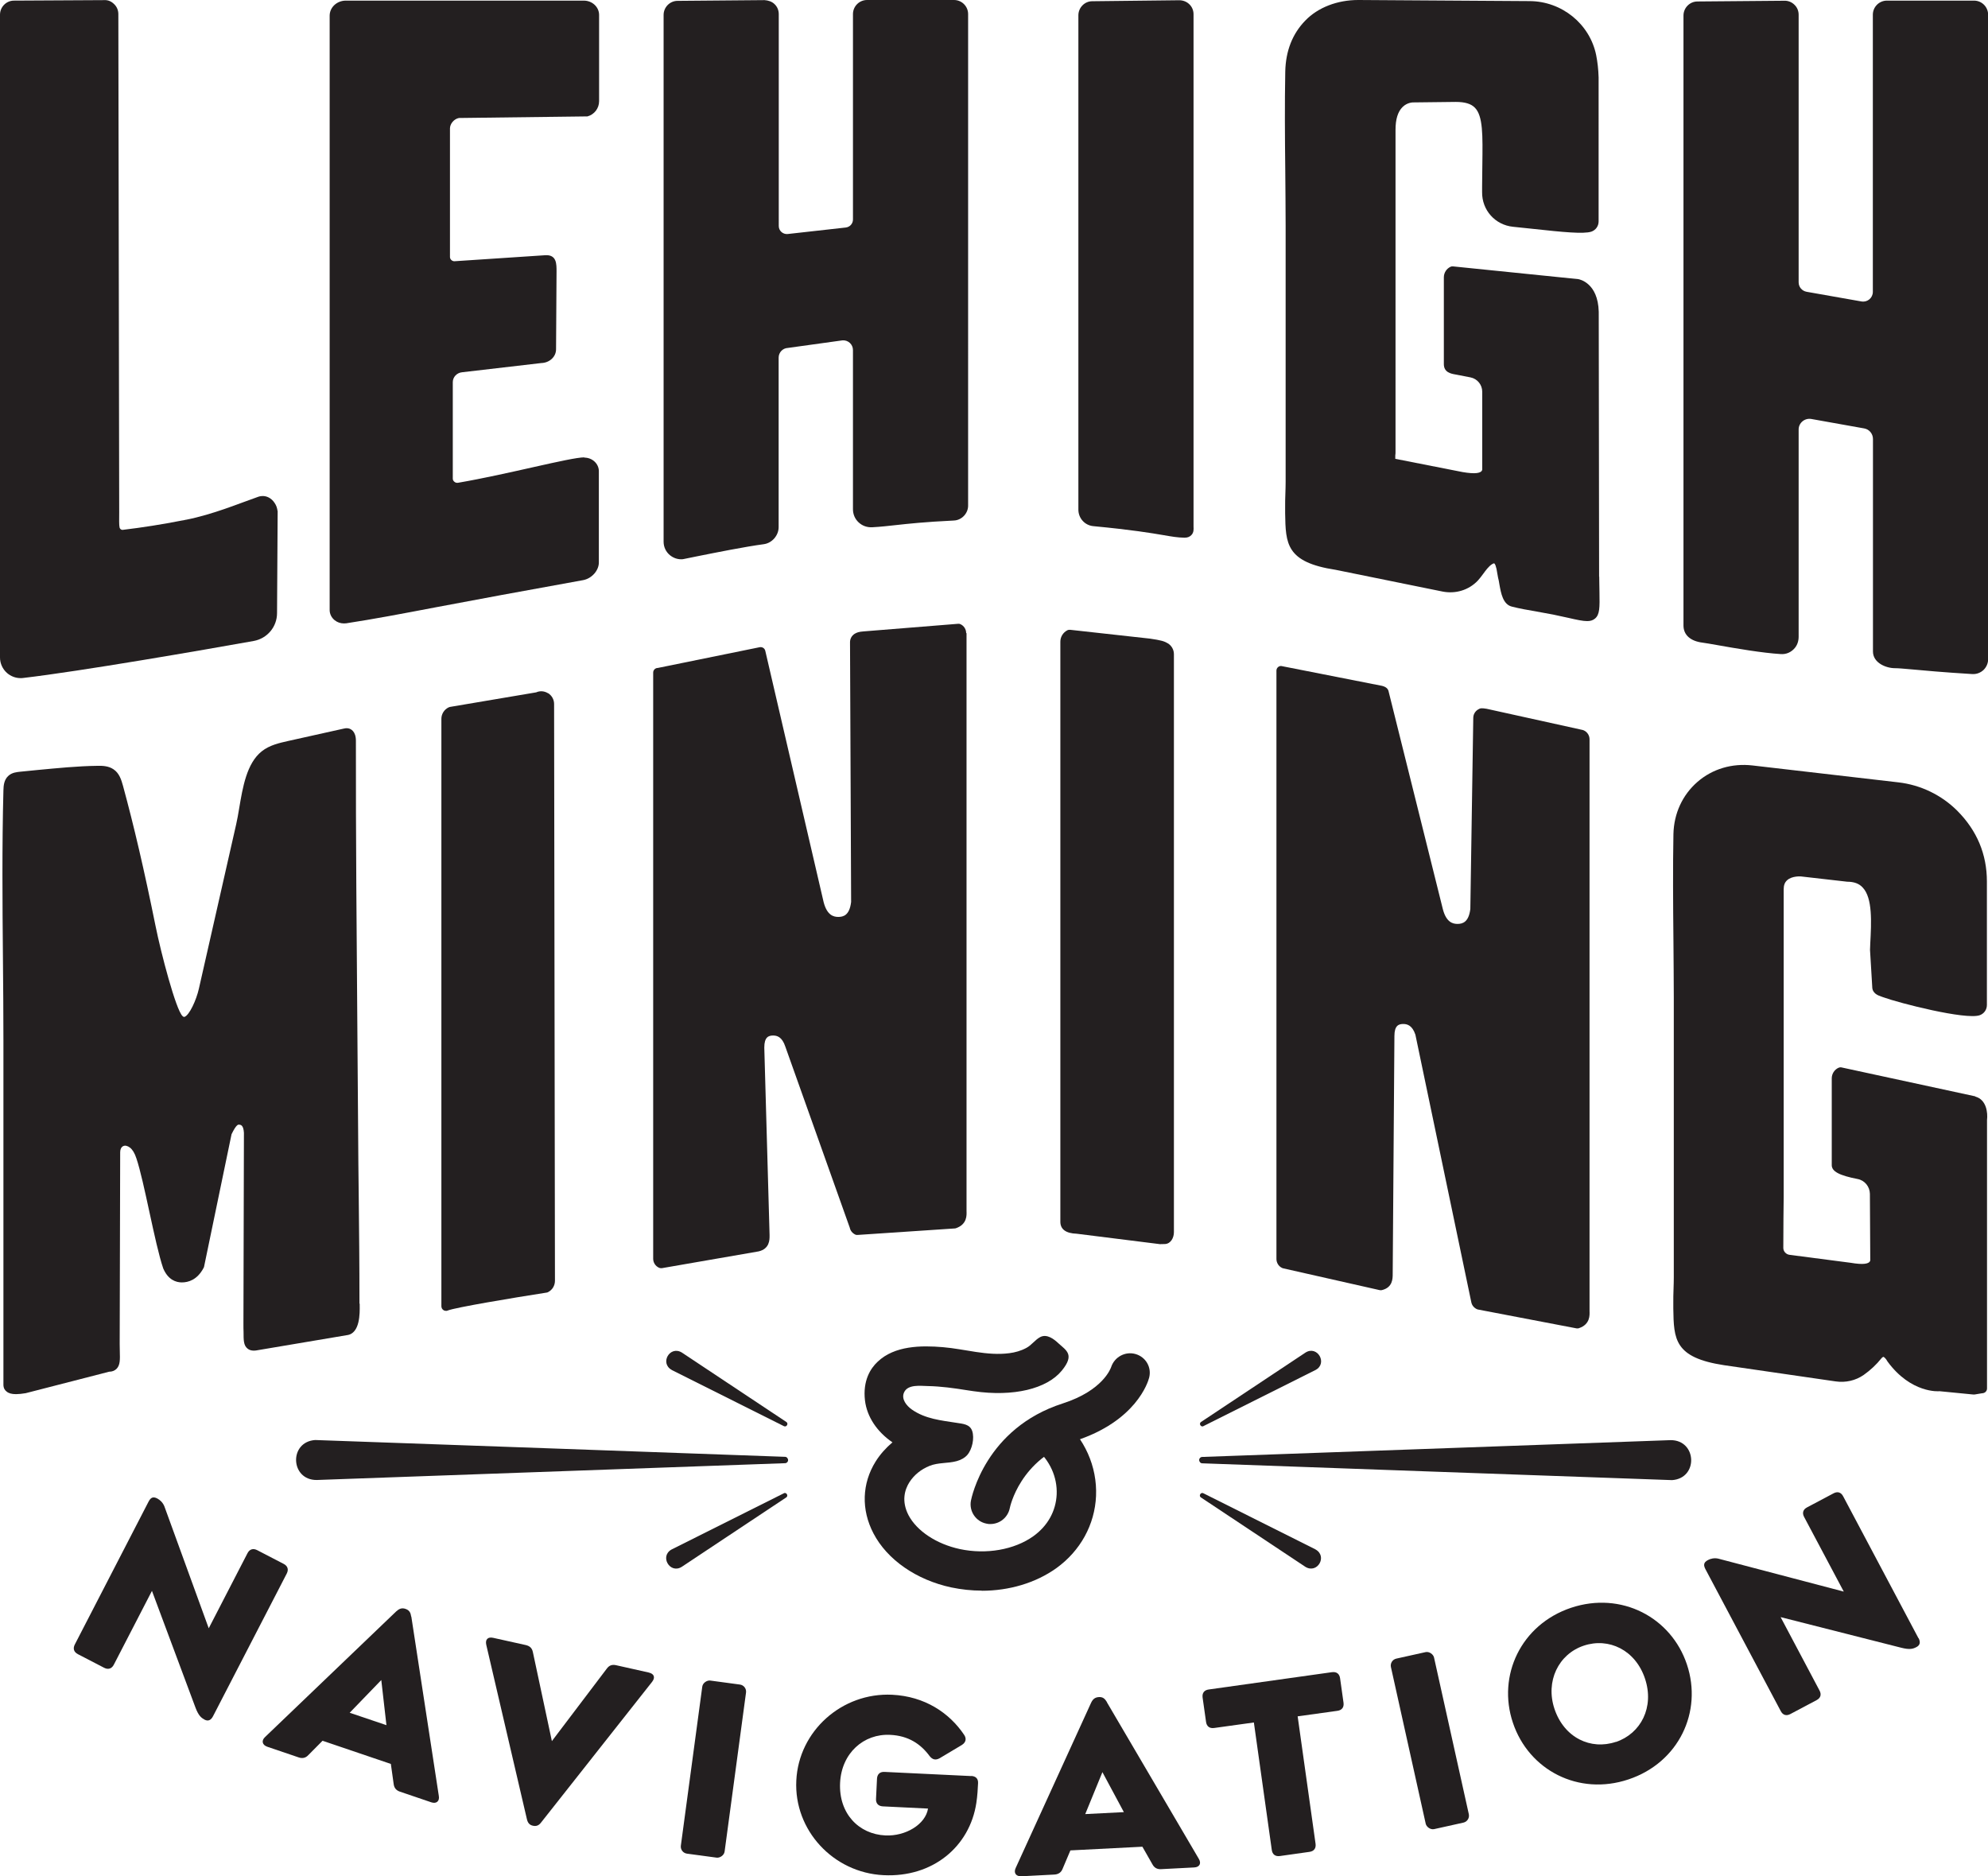
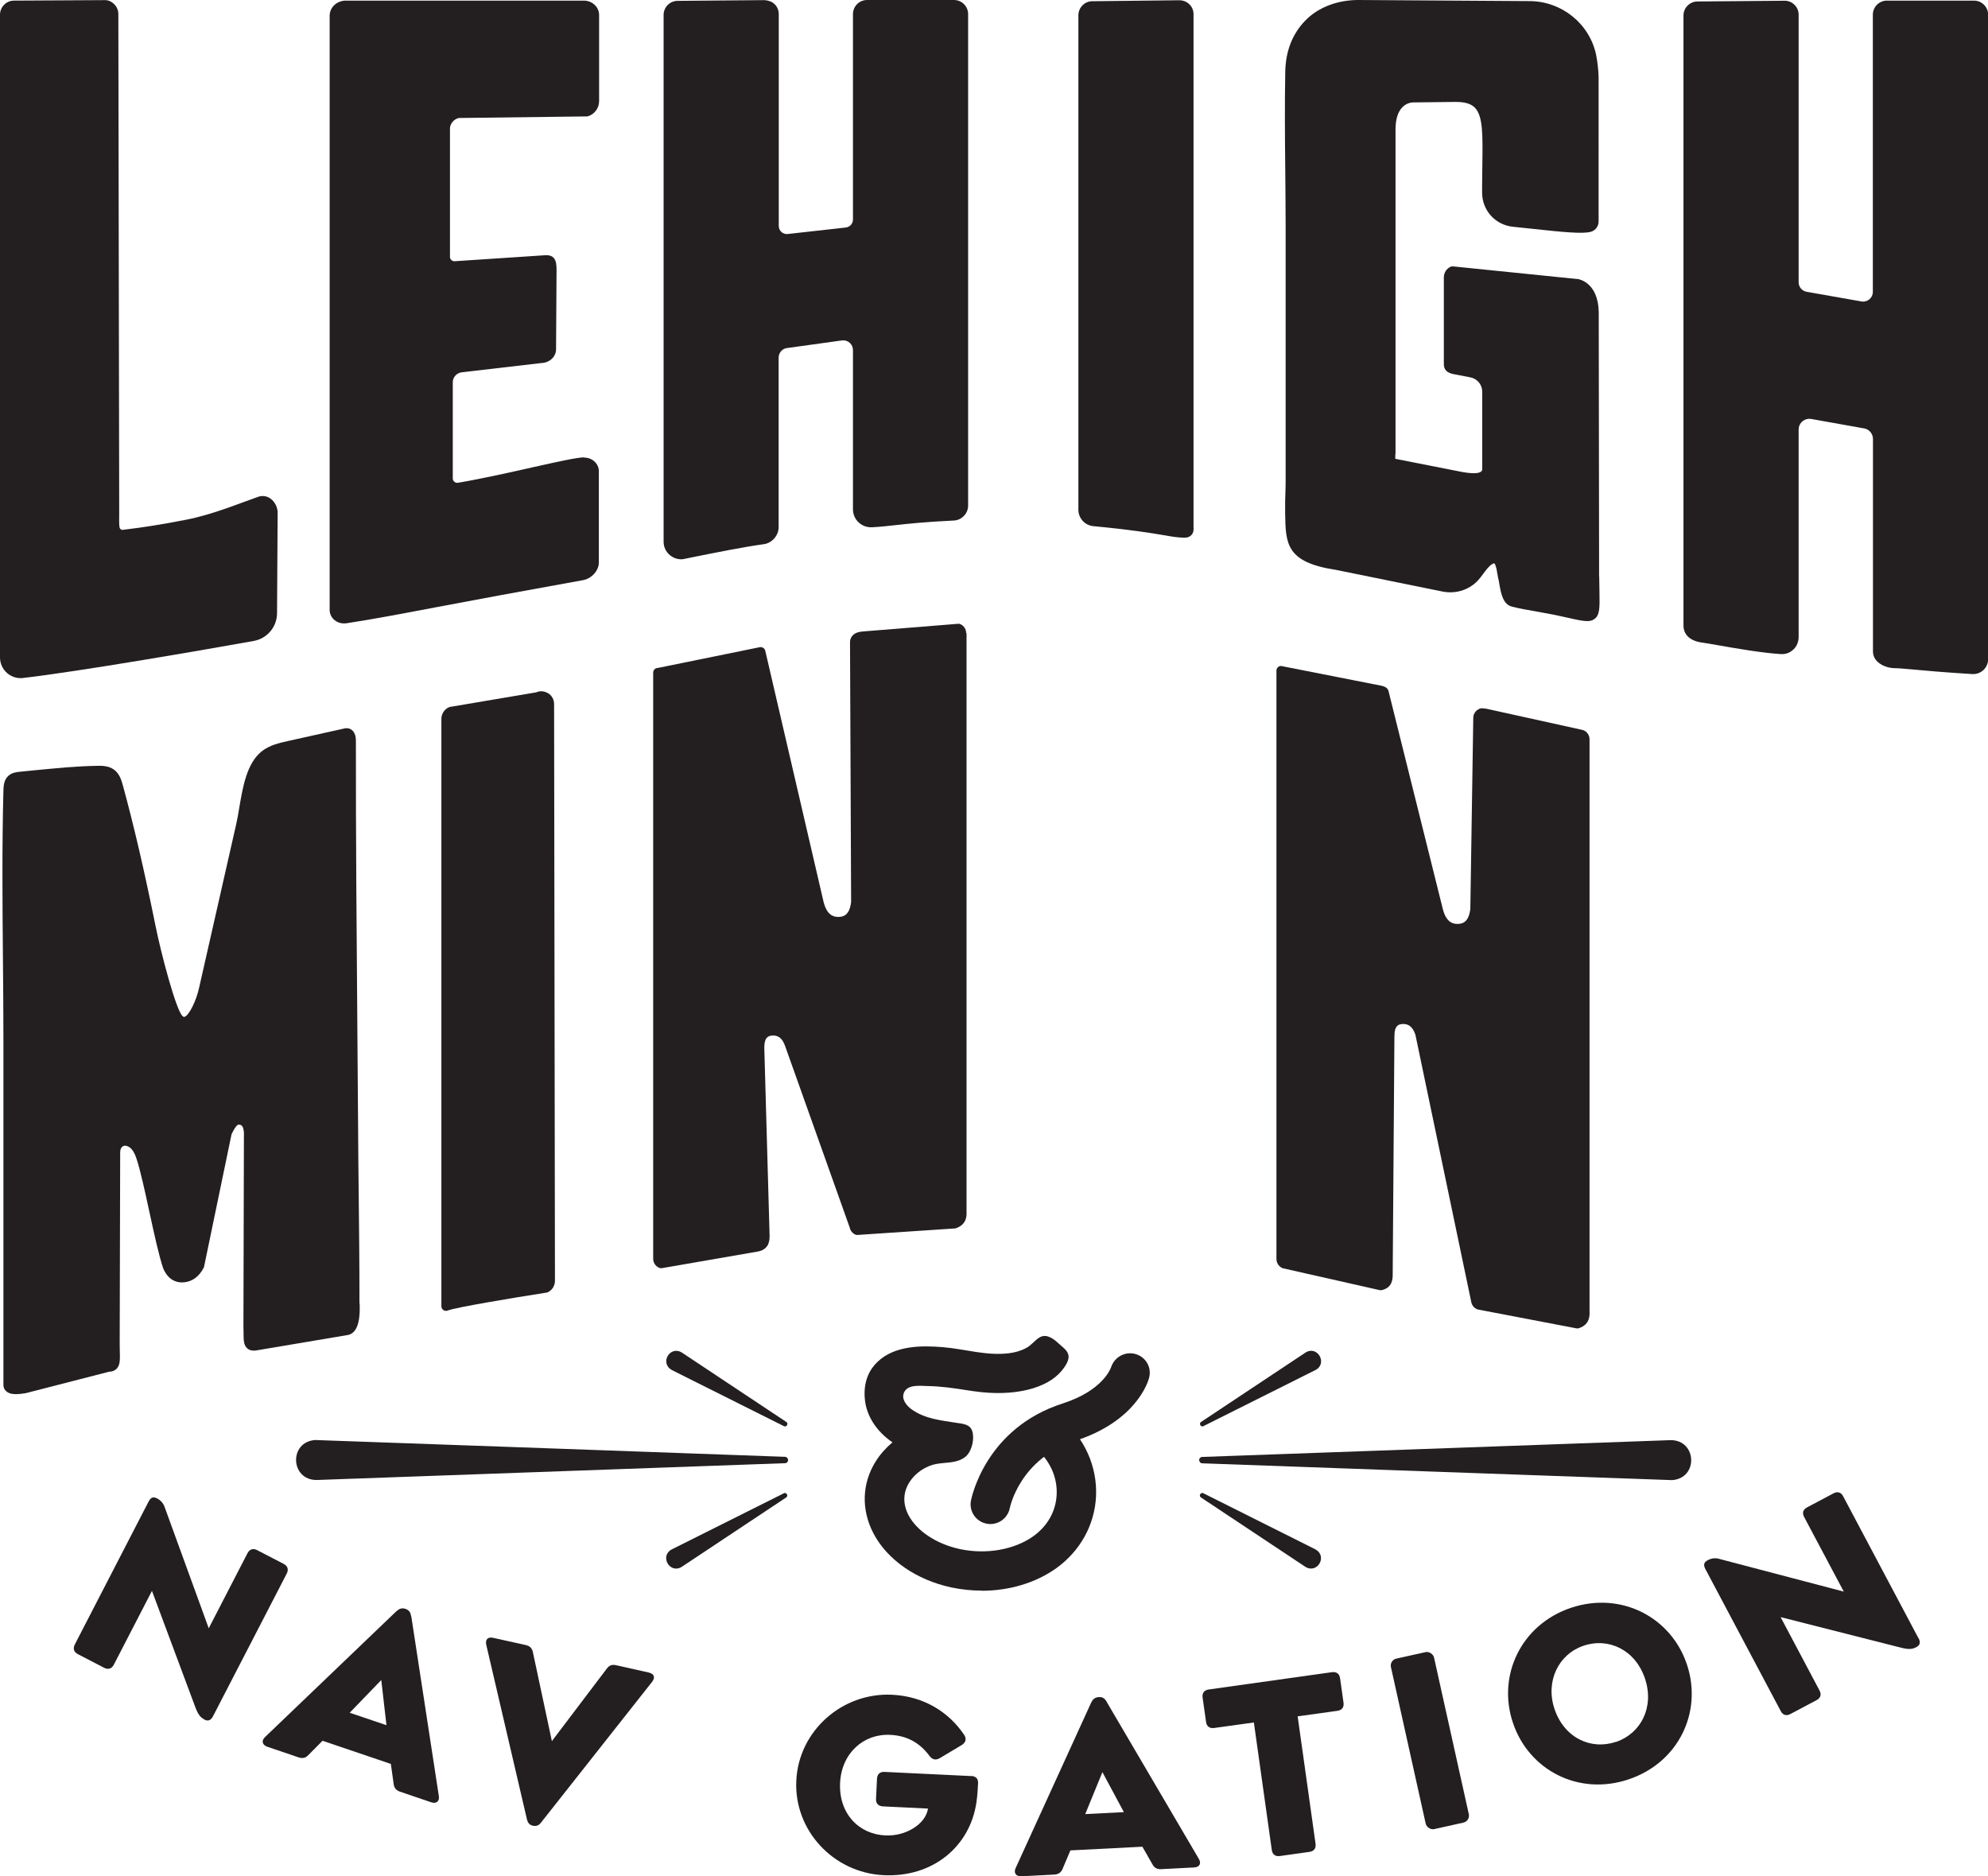
<svg xmlns="http://www.w3.org/2000/svg" id="Layer_3" data-name="Layer 3" viewBox="0 0 162.1 152.98">
  <defs>
    <style>
      .cls-1 {
        fill: #231f20;
        stroke-width: 0px;
      }
    </style>
  </defs>
  <g>
    <path class="cls-1" d="M80.04,129.69c-.82,0-1.65-.09-2.47-.26-2.85-.61-5.23-2.26-6.35-4.41-1.01-1.93-.94-4.07.18-5.86.37-.59.84-1.11,1.37-1.56-1.27-.87-2.08-2.09-2.24-3.41-.19-1.62.45-2.62,1.03-3.16,1.38-1.32,3.55-1.34,5.33-1.19,1.8.15,3.59.73,5.41.49.47-.06.94-.19,1.37-.42.45-.23.73-.68,1.16-.9.54-.27,1.11.17,1.48.52.65.59,1.33.92.27,2.22-1.22,1.49-3.94,2.15-7.19,1.68,0,0-.54-.08-.54-.08-1.06-.17-2.13-.32-3.2-.34-.59-.01-1.62-.16-1.93.51-.26.55.21,1.11.64,1.41,1.09.76,2.37.88,3.65,1.08.49.08,1.07.1,1.26.66.2.59,0,1.5-.4,1.96-.22.25-.54.41-.86.5-.73.2-1.51.1-2.22.39-.67.27-1.26.73-1.65,1.35-.36.58-.66,1.51-.06,2.67.68,1.29,2.28,2.35,4.18,2.76,2.15.46,4.45.06,6-1.05,1.17-.84,1.84-2.05,1.9-3.41.06-1.41-.56-2.78-1.71-3.75-.68-.57-.76-1.59-.18-2.27.58-.68,1.59-.76,2.27-.18,1.9,1.62,2.93,3.93,2.83,6.33-.1,2.34-1.28,4.48-3.24,5.89-1.68,1.2-3.84,1.84-6.08,1.84Z" />
    <path class="cls-1" d="M80.75,124.26c-.1,0-.2,0-.3-.03-.87-.16-1.45-1.01-1.28-1.88.05-.24,1.19-5.9,7.48-7.92,3.3-1.06,3.92-2.88,3.95-2.96.27-.83,1.15-1.31,1.99-1.07.84.24,1.33,1.09,1.11,1.93-.09.36-1.07,3.56-6.06,5.16-4.49,1.44-5.29,5.42-5.3,5.46-.15.77-.82,1.31-1.58,1.31Z" />
  </g>
  <g>
    <path class="cls-1" d="M136.22,117.42l-38.19,1.37c-.14,0-.25.11-.25.25,0,.14.11.27.25.27.05,0,38.29,1.38,38.31,1.37,2.16-.15,2.03-3.27-.12-3.26Z" />
    <path class="cls-1" d="M98.12,116.28s9.15-4.58,9.15-4.58c1.01-.54.15-2.03-.82-1.42l-8.52,5.66c-.2.13-.01.45.2.34Z" />
    <path class="cls-1" d="M107.27,126.33l-9.15-4.58c-.21-.11-.4.21-.2.34,0,0,8.52,5.66,8.52,5.66.98.6,1.83-.87.82-1.42Z" />
    <path class="cls-1" d="M64.01,118.78c-.05,0-38.29-1.38-38.31-1.37-2.16.15-2.03,3.27.12,3.26l38.19-1.37c.14,0,.25-.11.25-.25,0-.14-.11-.27-.25-.27Z" />
    <path class="cls-1" d="M54.77,111.7l9.15,4.58c.21.11.4-.21.2-.34,0,0-8.52-5.66-8.52-5.66-.98-.6-1.83.87-.82,1.42Z" />
    <path class="cls-1" d="M63.92,121.75s-9.15,4.58-9.15,4.58c-1.01.54-.15,2.03.82,1.42l8.52-5.66c.2-.13.01-.45-.2-.34Z" />
  </g>
  <g>
    <path class="cls-1" d="M23.13,127.51l-2.16-1.12c-.33-.17-.62-.08-.79.25l-3.16,6.12-3.62-9.95c-.13-.31-.35-.51-.57-.63-.38-.2-.56-.05-.73.28l-6,11.62c-.17.33-.08.62.25.79l2.14,1.11c.33.17.62.08.79-.25l3.11-6.02,3.55,9.52c.25.66.47.83.74.98.29.15.52.05.69-.28l6.01-11.63c.17-.33.08-.62-.25-.79Z" />
    <path class="cls-1" d="M33.53,131.81c-.05-.33-.15-.52-.46-.63-.31-.11-.53-.01-.77.21l-10.68,10.23c-.33.3-.24.66.18.8l2.56.87c.29.1.56.05.78-.19l1.16-1.17,5.57,1.89.23,1.64c.04.32.21.52.51.62l2.56.87c.42.14.69-.1.61-.53l-2.24-14.61ZM28.52,139.64l2.57-2.66.42,3.68-2.99-1.01Z" />
    <path class="cls-1" d="M52.91,136.37l-2.68-.6c-.32-.07-.56.01-.76.29l-4.47,5.9-1.55-7.26c-.07-.33-.25-.49-.57-.57l-2.66-.59c-.44-.1-.67.13-.57.57l3.31,14.2c.07.31.21.49.5.55.29.06.49-.03.68-.29l9.03-11.44c.28-.36.17-.66-.27-.76Z" />
-     <rect class="cls-1" x="51.05" y="142.44" width="14.24" height="3.6" rx=".58" ry=".58" transform="translate(-92.54 182.64) rotate(-82.33)" />
    <path class="cls-1" d="M79.2,144.81l-7.08-.34c-.37-.02-.59.19-.61.55l-.08,1.65c-.02.37.19.59.55.61l3.69.18c-.2,1.28-1.82,2.27-3.48,2.19-2.16-.1-3.81-1.78-3.69-4.29.12-2.43,1.93-4.02,4.09-3.91,1.48.07,2.48.74,3.21,1.73.24.3.49.35.81.18l1.81-1.08c.32-.2.41-.49.21-.81-1.22-1.83-3.24-3.16-5.88-3.29-4.1-.2-7.63,2.96-7.82,7-.2,4.04,3.01,7.51,7.11,7.71,4.02.2,7.03-2.33,7.57-5.89.09-.58.12-1.18.14-1.61.02-.37-.19-.57-.56-.59Z" />
    <path class="cls-1" d="M90.26,138.78c-.17-.28-.33-.43-.66-.41-.33.02-.5.18-.64.48l-6.14,13.45c-.19.4.02.7.46.68l2.7-.14c.31-.02.54-.16.66-.46l.64-1.51,5.87-.3.82,1.44c.15.28.39.41.7.39l2.7-.14c.45-.02.61-.34.37-.72l-7.48-12.74ZM88.49,147.91l1.4-3.42,1.75,3.26-3.15.16Z" />
    <path class="cls-1" d="M108.6,136.34l-10.04,1.41c-.37.05-.55.29-.5.66l.28,1.98c.05.37.29.55.66.5l3.24-.45,1.46,10.39c.05.37.29.55.66.5l2.41-.34c.37-.05.55-.29.5-.66l-1.46-10.39,3.24-.45c.37-.05.55-.29.5-.66l-.28-1.99c-.05-.37-.29-.55-.66-.5Z" />
    <rect class="cls-1" x="114.8" y="134.79" width="3.6" height="14.24" rx=".58" ry=".58" transform="translate(-28 28.66) rotate(-12.52)" />
    <path class="cls-1" d="M128.1,131.09c-4.08,1.37-6.03,5.53-4.74,9.37,1.29,3.86,5.35,5.99,9.43,4.62,4.1-1.37,6.05-5.52,4.76-9.37-1.28-3.84-5.35-5.99-9.45-4.62ZM131.76,142.02c-2.05.69-4.22-.33-5.01-2.69-.75-2.25.33-4.46,2.38-5.15,2.05-.69,4.22.35,5,2.68s-.33,4.48-2.37,5.17Z" />
    <path class="cls-1" d="M156.43,133.57l-6.14-11.57c-.17-.33-.46-.42-.79-.24l-2.15,1.14c-.33.17-.42.46-.24.79l3.23,6.08-10.24-2.69c-.32-.07-.62,0-.84.12-.38.2-.36.44-.19.76l6.13,11.55c.17.33.46.42.79.24l2.13-1.13c.33-.17.42-.46.24-.79l-3.17-5.98,9.85,2.5c.68.17.95.09,1.23-.06.29-.15.34-.4.17-.73Z" />
  </g>
  <g>
    <g>
      <g>
        <path class="cls-1" d="M29.31,106.28c0-3.32-.03-5.98-.06-8.81-.02-1.7-.04-3.45-.05-5.44-.02-2.67-.04-5.33-.06-8-.06-7.75-.13-15.76-.12-23.63,0-.79-.42-.97-.6-1.01-.17-.04-.32,0-.41.02l-4.54,1.01c-.7.16-1.49.33-2.13.84-1.23.98-1.55,2.94-1.84,4.66-.08.46-.15.9-.24,1.28-1.01,4.47-2.03,8.93-3.04,13.4-.21.95-.79,2.19-1.18,2.31-.02,0-.07.02-.16-.07-.54-.52-1.75-5.12-2.2-7.36-.93-4.59-1.75-8.1-2.65-11.41-.14-.51-.31-1.04-.78-1.35-.4-.27-.88-.29-1.3-.28-1.63.02-3.29.19-4.89.34-.47.05-.94.09-1.41.14-.27.03-.67.06-.97.34-.35.32-.39.78-.4,1.18-.12,4.56-.08,9.2-.04,13.68.02,2.24.04,4.49.04,6.73v28.05c0,.29.13.46.25.55.17.15.42.22.78.22.22,0,.48-.03.79-.08l6.8-1.75c.26,0,.46-.09.61-.24.29-.3.28-.74.26-1.41,0-.19-.01-.39-.01-.62l.04-15.63c0-.24.09-.41.24-.49.16-.08.36-.03.56.12.21.17.38.44.52.87.32.94.7,2.7,1.07,4.41.38,1.75.77,3.55,1.12,4.57.4.94,1.05,1.14,1.52,1.14.52,0,1.25-.2,1.77-1.18.02-.03.03-.07.04-.1l2.24-10.8c.39-.81.55-.8.63-.78.13.01.34.04.38.66l-.04,15.54c0,.26,0,.49.01.69,0,.69,0,1.11.33,1.37.27.22.63.17.92.11l7.18-1.21c1.08-.13,1.05-1.81,1.04-2.44v-.11Z" />
        <path class="cls-1" d="M78.78,51.62c0-.31-.18-.6-.47-.73-.06-.03-.13-.04-.19-.03l-7.7.62c-.38.03-.54.08-.74.2-.23.15-.37.4-.37.68l.09,21.18c-.13,1.09-.63,1.22-1.05,1.22-.38,0-.91-.13-1.19-1.2l-4.76-20.5c-.05-.21-.25-.33-.46-.29l-8.3,1.69c-.21,0-.38.17-.38.38v47.79c0,.31.18.6.47.73.05.02.1.04.16.04.02,0,.04,0,.07,0l7.9-1.37c.89-.21.89-.94.89-1.26v-.08l-.43-15.28c0-.86.35-.98.72-.98.3,0,.73.09,1,.92l5.25,14.75c.05.25.22.45.45.56.06.03.12.04.18.03l7.93-.53s.07,0,.1-.02c.92-.32.87-1.07.86-1.39v-47.13Z" />
        <path class="cls-1" d="M129.61,60.28c0-.31-.18-.6-.47-.73-.02-.01-.05-.02-.08-.03l-7.84-1.73c-.39-.06-.51-.07-.72.07-.23.15-.37.4-.37.67l-.24,15.58c-.13,1.08-.63,1.22-1.05,1.22-.38,0-.91-.13-1.19-1.2l-4.43-17.78c-.05-.2-.21-.35-.53-.43l-8.23-1.62c-.21,0-.38.17-.38.38v47.97c0,.31.18.6.46.73.02.01.05.02.08.03l7.88,1.78c.06.01.12.01.17,0,.89-.21.89-.94.89-1.32l.14-19.4c0-.86.35-.98.72-.98.3,0,.73.09.99.87l4.56,21.82c.05.25.22.45.45.56.03.01.06.02.09.03l8.05,1.54s.05,0,.07,0c.04,0,.08,0,.12-.02.92-.31.87-1.07.86-1.39v-46.63Z" />
-         <path class="cls-1" d="M161.04,89.38s-.01,0-.02,0l-10.87-2.35c-.08-.02-.17,0-.24.03-.33.15-.55.49-.55.86v7.08c0,.51.61.84,2.11,1.13.58.11.99.62,1,1.21l.03,5.42q-.08.46-1.6.2l-4.99-.65c-.28-.04-.5-.28-.5-.56,0-1.43.02-3.57.03-4.15v-25.09c0-.33.09-.57.28-.74.4-.37,1.13-.31,1.13-.31l3.77.43c.55,0,.97.15,1.26.47.82.86.71,2.84.62,4.57l-.02.52.18,3c0,.55.47.71.76.81l.11.04c1.37.5,6.73,1.86,7.88,1.48.36-.12.6-.45.6-.84v-10.07c0-2.22-.81-4.15-2.41-5.76-1.29-1.29-2.99-2.11-4.8-2.32l-11.91-1.38c-1.66-.19-3.26.28-4.48,1.34-1.22,1.06-1.92,2.57-1.96,4.25-.05,2.68-.03,5.72,0,8.66.01,1.62.03,3.2.03,4.68v22.8c0,.3-.01.61-.02.92-.01.4-.03.81-.02,1.2v.43c.04,2.5.07,4,4.14,4.62l9.09,1.32c.83.12,1.64-.07,2.3-.53.55-.39,1.03-.84,1.43-1.34.09-.11.15-.12.16-.13.07,0,.23.16.34.37,1.92,2.63,4.21,2.44,4.24,2.43l2.76.27s.02,0,.04,0c.02,0,.04,0,.06,0,.58-.1.68-.11.69-.11.19-.03.33-.19.33-.38v-17.85s0-.02,0-.03v-4.01c.07-.59-.04-1.66-.95-1.91Z" />
        <path class="cls-1" d="M130.39,47.02h0s-.03-21.6-.03-21.6c-.06-2.36-1.57-2.64-1.66-2.66l-10.22-1.04c-.07,0-.14,0-.2.03-.33.15-.55.49-.55.86v7.08c0,.67.58.78.93.84l1.24.24c.56.11.96.6.96,1.17v6.35q-.08.46-1.6.2l-5.49-1.08c0-.14,0-.23,0-.27.02-.1.02-.22.02-.37V10.58c0-.86.19-1.48.58-1.86.39-.38.84-.37.88-.37l3.45-.04c.75,0,1.25.15,1.56.47.67.68.64,2.25.61,4.63,0,.56-.02,1.17-.02,1.81v.44c-.02,1.47,1.06,2.68,2.52,2.83.51.05,1.07.11,1.63.17,2.46.27,4.12.43,4.75.23.36-.12.6-.45.6-.84V6.31c-.02-.66-.09-1.26-.2-1.82-.52-2.54-2.8-4.39-5.43-4.4l-13.93-.09h-.04c-1.71,0-3.29.61-4.32,1.68-1.05,1.08-1.59,2.47-1.63,4.14-.05,2.66-.03,5.4,0,8.06.01,1.52.03,3.04.03,4.54v20.87c0,.3-.01.61-.02.92-.01.4-.03.81-.02,1.2v.43c.04,2.5.07,4,4.12,4.62l8.71,1.77c1.06.21,2.13-.11,2.87-.88.15-.16.29-.35.44-.55.22-.3.44-.61.73-.8.1-.06.15-.07.17-.07.06.03.17.18.27.88.02.13.04.23.05.28.04.15.08.34.11.55.13.73.29,1.64,1.02,1.82.63.16,1.3.28,2.01.4.44.08.9.16,1.36.25.48.1.9.19,1.25.27.69.16,1.17.26,1.52.26.26,0,.46-.06.63-.2.4-.33.39-.9.37-2.15,0-.36-.02-.78-.02-1.28Z" />
        <path class="cls-1" d="M44.68,56.52c-.29-.18-.65-.21-.96-.07l-7.04,1.19s-.07.02-.11.04c-.36.18-.58.54-.58.93v47.88c0,.13.05.25.16.32.06.05.14.07.22.07.05,0,.09,0,.14-.03.64-.25,5.17-1.01,8.06-1.46.04,0,.08-.02.12-.04.35-.18.56-.53.56-.93l-.07-47.02c0-.37-.19-.7-.5-.89Z" />
-         <path class="cls-1" d="M95.21,52.45c-.27-.17-.55-.25-1.44-.38l-6.51-.72c-.08,0-.16,0-.23.04-.35.18-.57.54-.57.93v47.29c0,.62.45.95,1.33.98l6.79.85c.13,0,.27,0,.42-.01.47-.03.72-.51.72-.97v-47.12c0-.37-.19-.7-.5-.89Z" />
        <path class="cls-1" d="M77.79,0h-7.09c-.63,0-1.15.51-1.15,1.15v16.75c0,.33-.25.61-.58.65l-4.74.53c-.39.04-.73-.26-.73-.65V1.15c0-.31-.12-.6-.34-.81-.22-.22-.53-.31-.82-.33l-7.09.06c-.63,0-1.14.52-1.14,1.15v42.95c0,.43.19.83.52,1.1.26.21.58.33.9.33.09,0,.18,0,.27-.03.27-.05.62-.12,1.03-.21,1.55-.31,3.89-.78,5.45-.99.67-.09,1.21-.71,1.21-1.39v-13.82c0-.42.33-.77.74-.79l4.47-.62c.46-.03.85.33.85.79v12.98c0,.41.16.79.46,1.07.3.28.68.42,1.11.4.74-.04,1.3-.11,1.96-.18,1.01-.11,2.26-.25,4.71-.37.63-.03,1.15-.58,1.15-1.21V1.15c0-.63-.51-1.15-1.15-1.15Z" />
        <path class="cls-1" d="M160.95.05h-7.09c-.63,0-1.15.51-1.15,1.15v22.6c0,.49-.44.86-.92.78l-4.48-.79c-.38-.07-.65-.39-.65-.77V1.2c0-.31-.12-.6-.34-.81-.22-.22-.52-.34-.82-.33l-7.09.06c-.63,0-1.14.52-1.14,1.15v49.73c0,.77.57,1.28,1.57,1.4.21.03.65.1,1.2.2,1.46.26,3.66.64,5.17.73.44.03.85-.15,1.14-.5.21-.25.31-.58.31-.91v-16.9c0-.54.49-.95,1.03-.86l4.31.77c.42.07.72.44.72.86v17.33c0,.93,1.07,1.36,1.79,1.36.29,0,.71.04,1.4.1.98.09,2.47.23,4.92.38.02,0,.05,0,.07,0,.31,0,.6-.12.83-.33.24-.23.38-.55.38-.88V1.2c0-.63-.51-1.15-1.15-1.15Z" />
        <path class="cls-1" d="M97.32,1.16c0-.31-.12-.6-.34-.81-.22-.22-.53-.33-.82-.33l-7.1.08c-.62,0-1.13.52-1.13,1.15v40.3c0,.71.53,1.29,1.23,1.35,3.16.3,4.69.56,5.7.73.69.12,1.15.2,1.71.21h.02c.24,0,.42-.07.55-.21.21-.21.19-.49.18-.68V1.16Z" />
      </g>
      <path class="cls-1" d="M47.65,37.29h0c-1.15,0-6.2,1.37-10.29,2.07-.11.02-.22,0-.31-.08-.05-.04-.13-.12-.13-.25v-3.95s0-3.92,0-3.92c0-.42.33-.77.77-.81l6.45-.75c.67-.02,1.2-.51,1.2-1.12l.04-6.34c0-.61.02-1.4-.94-1.33l-7.4.49c-.2-.01-.35-.17-.35-.35v-10.49c.01-.38.33-.76.73-.84l10.48-.13c.56-.15.95-.66.95-1.24V1.22c0-.65-.56-1.17-1.25-1.17h-19.4c-.73,0-1.32.55-1.32,1.23v48.46c0,.32.15.62.41.83.21.17.48.26.75.26.06,0,.12,0,.19-.01,2.22-.34,4.39-.75,7.38-1.32,2.51-.48,7.66-1.43,11.94-2.2.7-.13,1.28-.78,1.28-1.44v-7.44c0-.61-.53-1.11-1.19-1.11Z" />
    </g>
    <path class="cls-1" d="M22.63,41.66c-.03-.24-.1-.45-.23-.64-.26-.41-.68-.62-1.09-.57-.08,0-.16.03-.24.05-1.58.55-3.68,1.44-5.91,1.88h-.03c-.1.03-.2.05-.3.06-1.57.31-3.22.57-4.81.76-.13.02-.24-.07-.27-.19-.05-.24-.03-.64-.03-1.23l-.07-40.63c0-.31-.12-.6-.34-.81-.22-.22-.49-.35-.81-.33L1.14.05c-.63,0-1.14.52-1.14,1.15v52.41c0,.48.21.94.57,1.26.31.27.7.42,1.11.42.06,0,.13,0,.19-.01,4.72-.55,14.74-2.29,18.82-3.02,1.1-.2,1.9-1.15,1.9-2.27v-.02s0,0,0,0l.05-8.22v-.1Z" />
  </g>
</svg>